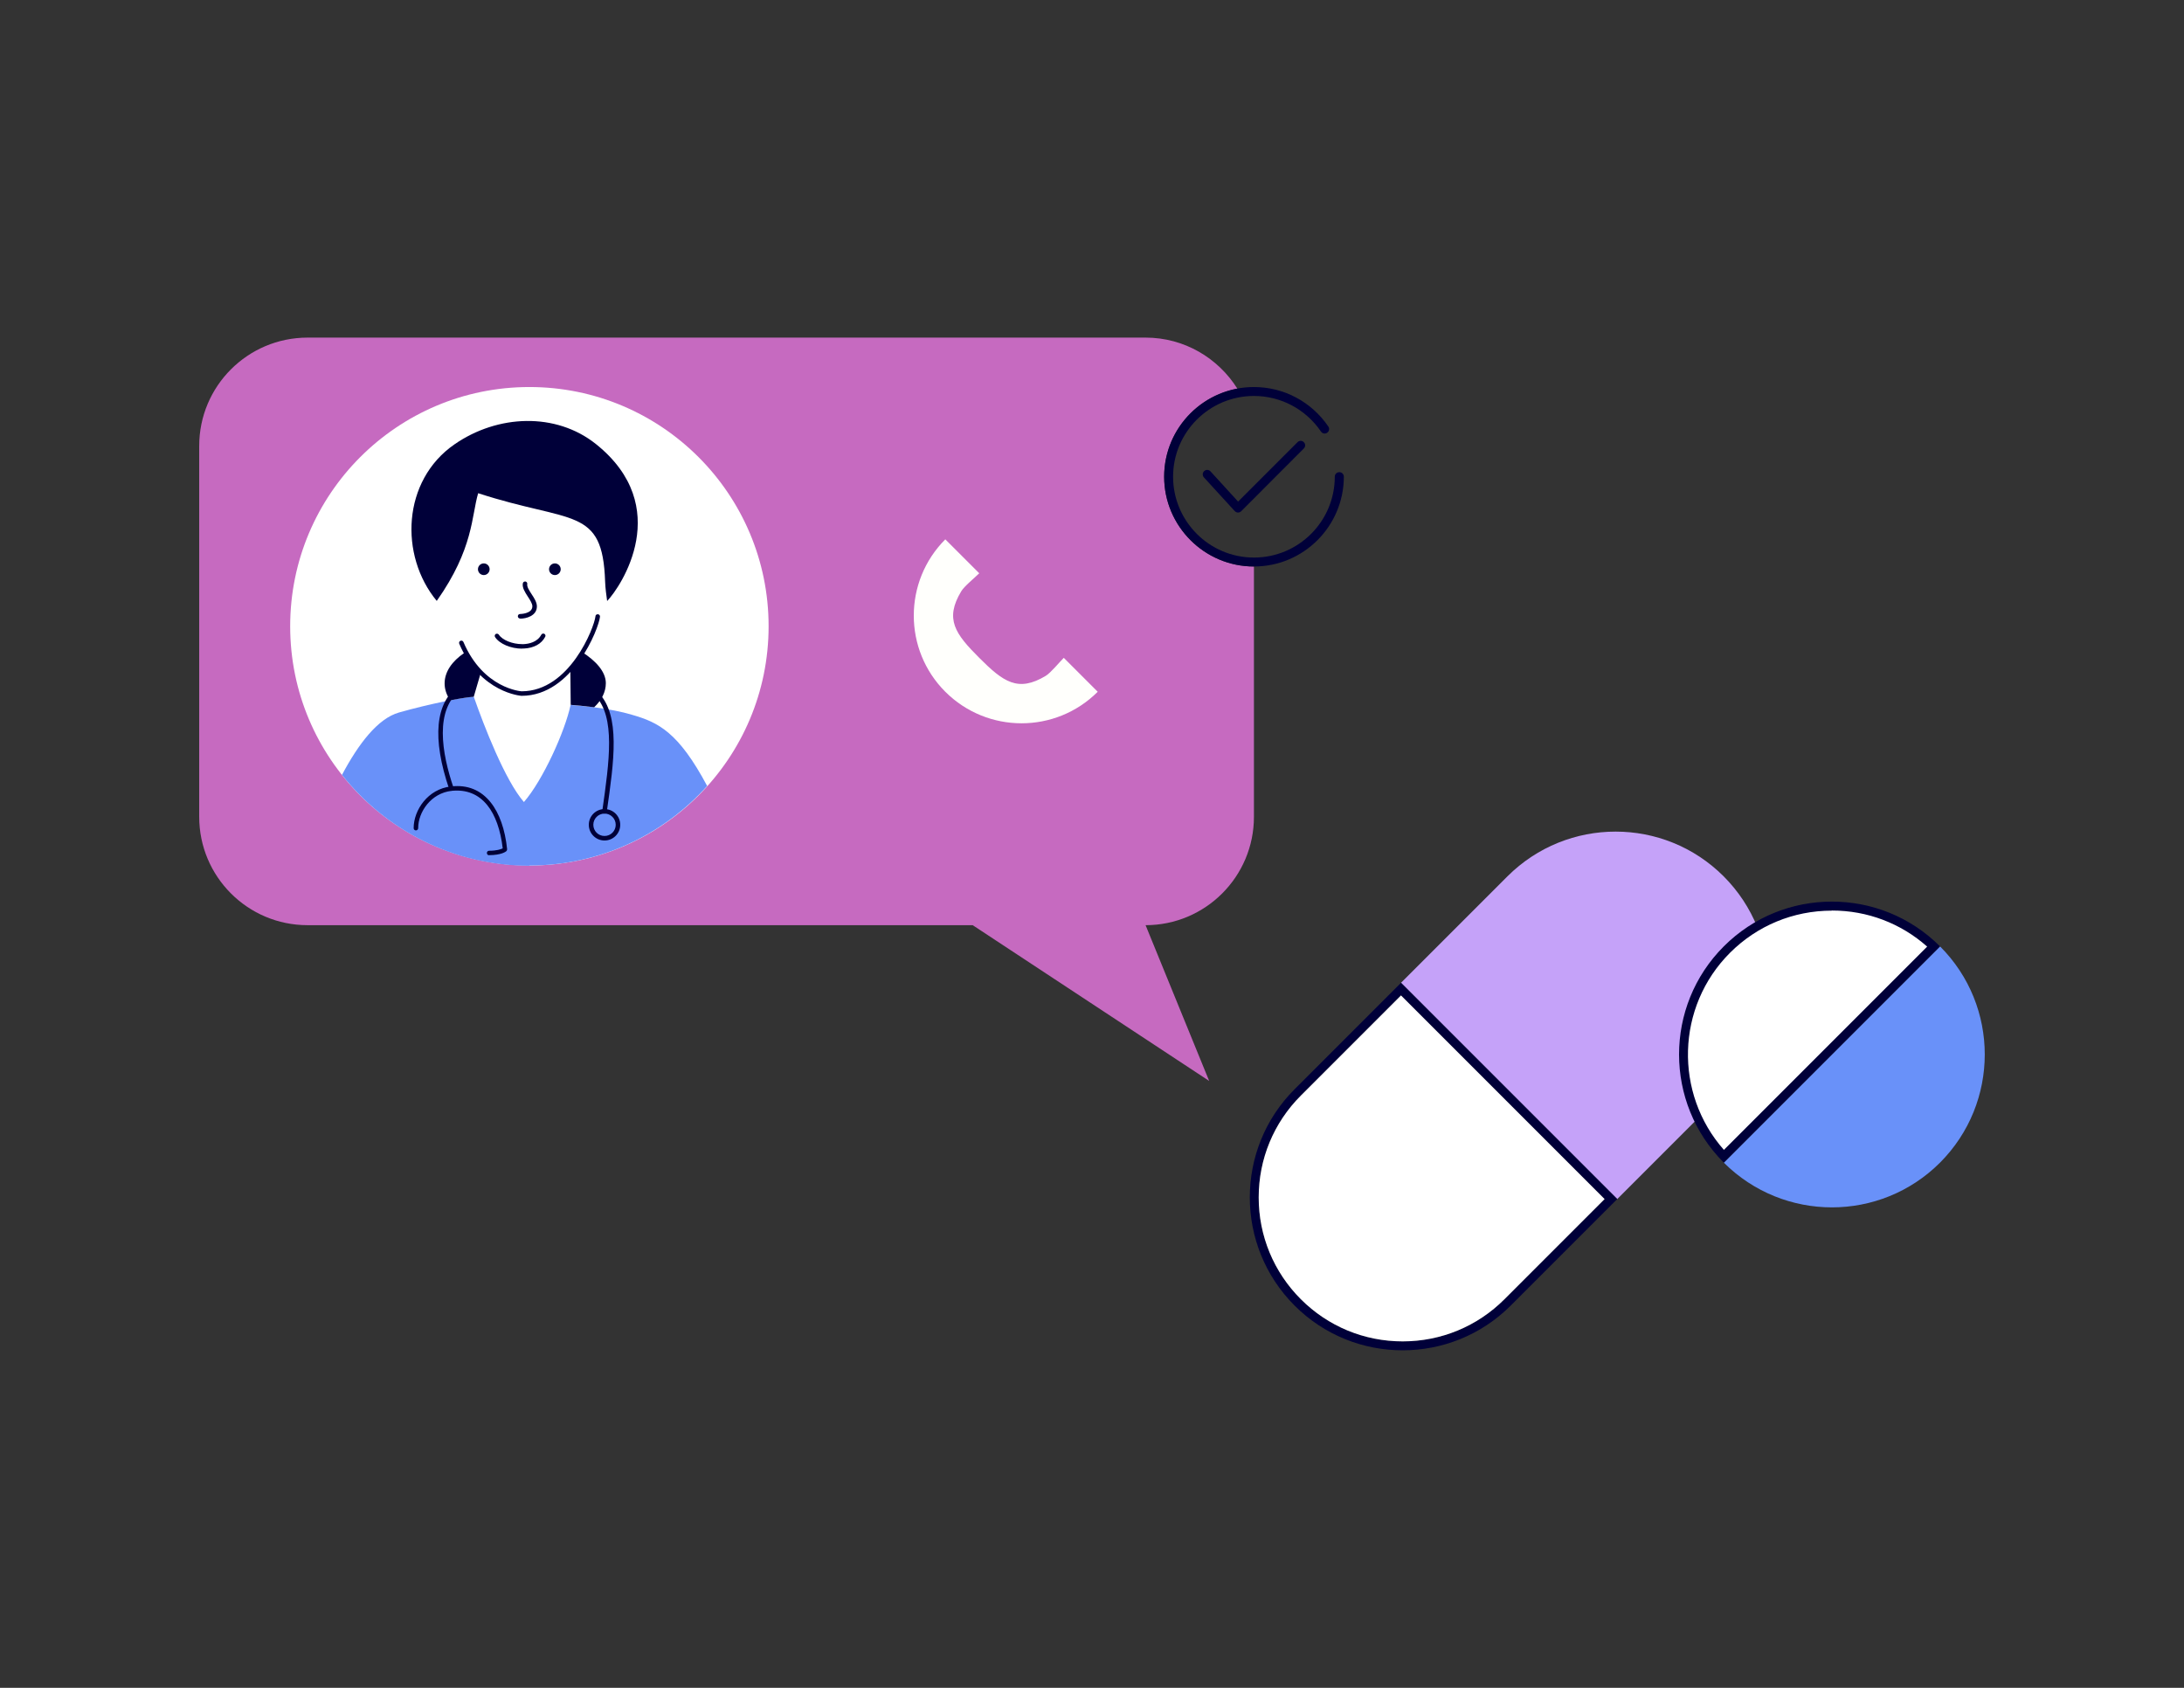
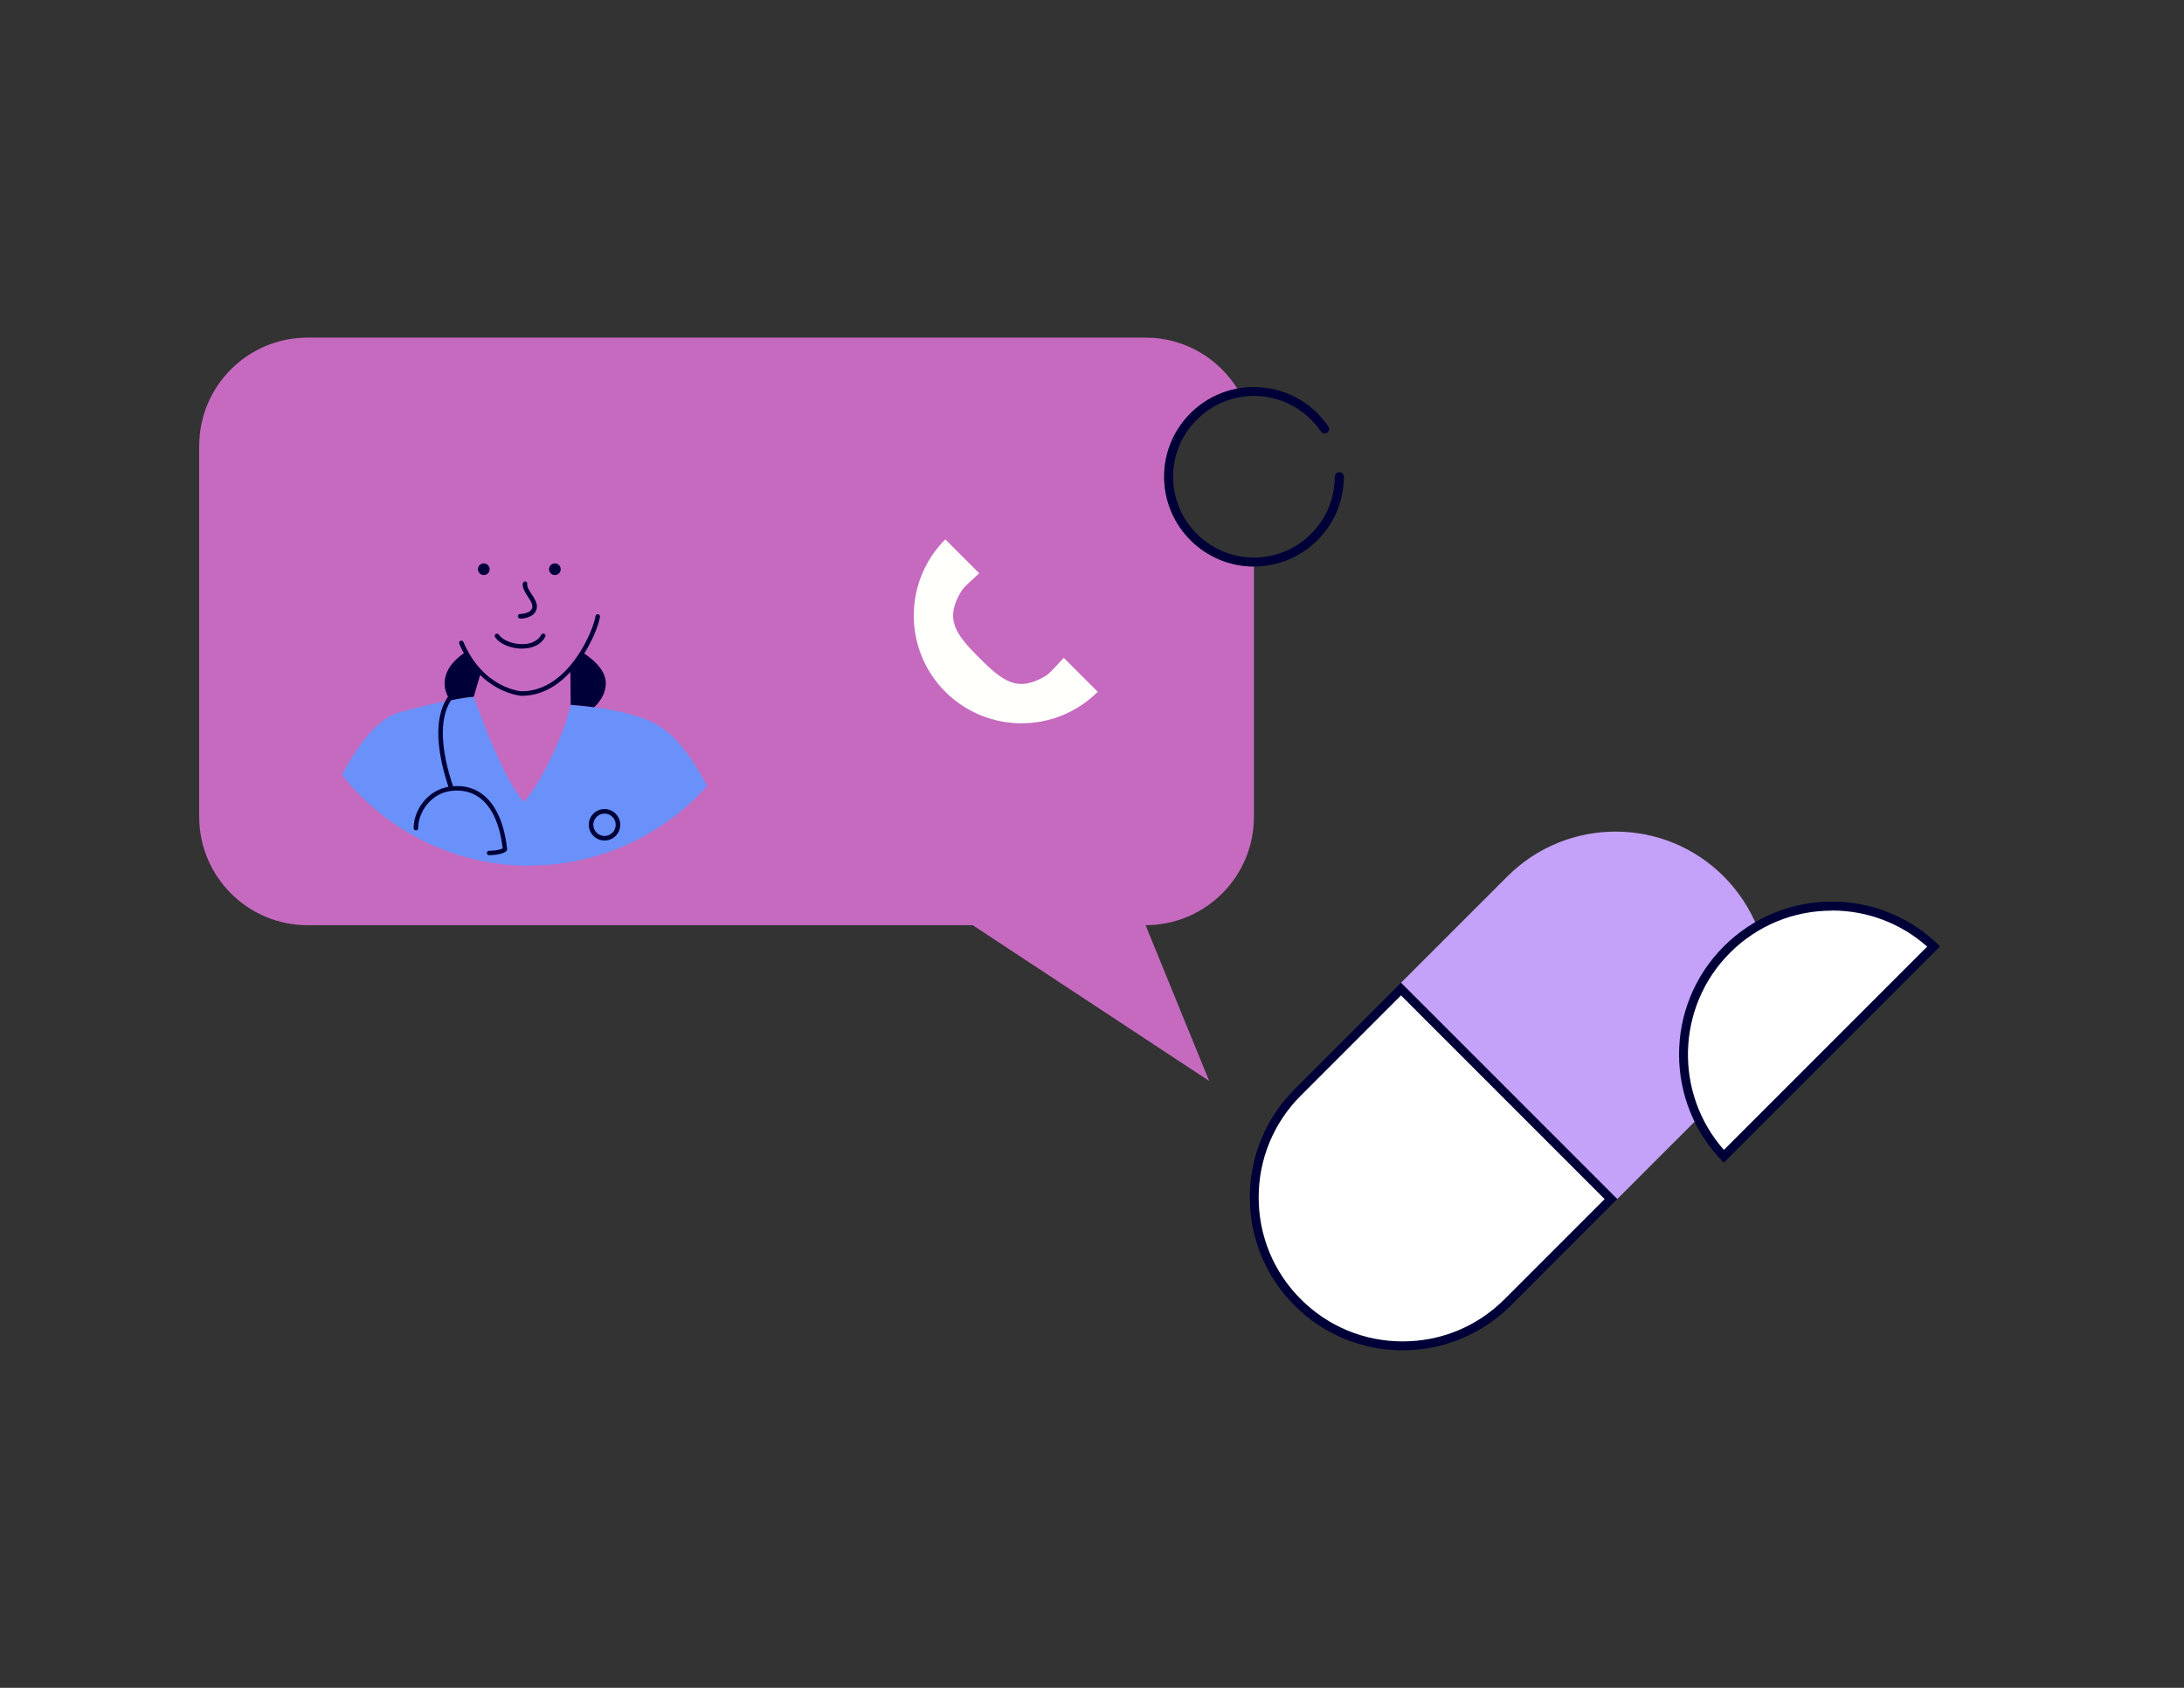
<svg xmlns="http://www.w3.org/2000/svg" id="Layer_1" viewBox="0 0 183.42 141.73">
  <rect x="0" y="0" width="183.42" height="141.73" fill="#333333" stroke="none" />
  <path d="M144.76,73.59c-5.01-5.01-13.14-5.01-18.16,0l-8.94,8.94,18.16,18.16,8.94-8.94c5.01-5.01,5.01-13.14,0-18.16Z" fill="#c5a2f9" stroke-width="0" />
-   <path d="M162.93,79.47c5.01,5.01,5.01,13.14,0,18.16-5.01,5.01-13.14,5.01-18.16,0l18.16-18.16Z" fill="#6991f9" stroke-width="0" />
  <path d="M144.77,97.1c-4.6-4.88-4.51-12.59.26-17.36,2.35-2.35,5.48-3.65,8.81-3.65s6.22,1.2,8.54,3.39l-17.62,17.62Z" fill="#fff" stroke-width="0" />
  <path d="M153.85,76.46c2.98,0,5.79,1.07,8,3.03l-17.07,17.07c-4.19-4.74-4.02-12.02.51-16.55,2.28-2.28,5.32-3.54,8.55-3.54M153.85,75.71c-3.29,0-6.57,1.25-9.08,3.76-5.01,5.01-5.01,13.14,0,18.16l18.16-18.16c-2.51-2.51-5.79-3.76-9.08-3.76h0Z" fill="#000039" stroke-width="0" />
  <path d="M97.77,40.03c0-3.68,2.66-6.74,6.15-7.39-1.61-2.57-4.46-4.29-7.71-4.29H25.83c-5.02,0-9.1,4.07-9.1,9.1v31.14c0,5.02,4.07,9.1,9.1,9.1h55.86l19.86,13.08-5.34-13.08c5.02,0,9.1-4.07,9.1-9.1v-21.02c-4.15,0-7.54-3.38-7.54-7.54Z" fill="#c66ac0" stroke-width="0" />
-   <circle cx="44.46" cy="52.59" r="20.09" fill="#fff" stroke-width="0" />
  <path d="M44.46,72.68c5.94,0,11.26-2.59,14.93-6.68-2.41-4.52-4.1-5.34-6.29-5.97h0c-1.88-.57-4.28-.76-5.18-.83-.47,2.21-2.32,6.31-3.92,8.15-1.59-1.83-3.36-6.41-4.21-8.84-.96.05-3.74.6-6.28,1.32-1.79.51-3.4,2.63-4.79,5.24,3.68,4.64,9.36,7.63,15.74,7.63Z" fill="#6991f9" stroke-width="0" />
  <path d="M39.79,58.5h0s.6-2.05.6-2.05c-.54-.49-1-1.05-1.4-1.62-1.02.69-1.65,1.58-1.65,2.56,0,.5.17.98.47,1.42.87-.17,1.59-.28,1.98-.3Z" fill="#000039" stroke-width="0" />
-   <path d="M40.16,41.41c-.57,1.9-.37,4.64-3.48,9.05-3.16-3.82-2.9-10.11,1.48-13.14,3.63-2.52,8.52-2.72,11.89-.03,6.57,5.26,2.13,11.94.94,13.18-.07-.51-.15-1.06-.17-1.63-.21-6.33-2.79-4.86-10.65-7.42Z" fill="#000039" stroke-width="0" />
  <path d="M43.79,58.43s-3.45-.23-5.22-4.37c-.04-.1,0-.21.1-.25.09-.04.21,0,.25.1,1.67,3.92,4.85,4.14,4.89,4.14,4.03,0,6.1-5.36,6.2-6.3,0-.1.09-.17.19-.17,0,0,.01,0,.02,0,.1.01.18.1.17.21-.1.98-2.29,6.64-6.58,6.64Z" fill="#000039" stroke-width="0" />
  <path d="M41.08,71.82c-.1,0-.19-.08-.19-.19s.08-.19.19-.19c.65,0,1-.13,1.14-.2-.18-1.54-.62-2.79-1.29-3.62-.75-.93-1.76-1.34-3-1.21-1.73.19-2.81,1.77-2.81,3.13,0,.1-.08.19-.19.19s-.19-.08-.19-.19c0-1.52,1.2-3.29,3.14-3.5,1.38-.16,2.5.3,3.33,1.34.73.91,1.21,2.27,1.38,3.93,0,.06-.02.12-.06.16-.04.04-.42.34-1.46.34Z" fill="#000039" stroke-width="0" />
  <path d="M50.77,70.58c-.73,0-1.32-.59-1.32-1.32s.59-1.32,1.32-1.32,1.32.59,1.32,1.32-.59,1.32-1.32,1.32ZM50.77,68.32c-.52,0-.94.42-.94.94s.42.94.94.94.94-.42.94-.94-.42-.94-.94-.94Z" fill="#000039" stroke-width="0" />
  <path d="M37.91,66.41c-.08,0-.15-.05-.18-.13-1.46-4.29-1.18-7.3.82-8.71.3-.21.73-.36,1.12-.47.1-.03.21.03.23.12.03.1-.02.2-.12.23-.36.11-.75.24-1.01.42-2.33,1.65-1.66,5.41-.68,8.28.03.1-.02.2-.12.24-.02,0-.04.01-.06.01Z" fill="#000039" stroke-width="0" />
-   <path d="M50.77,68.32s-.02,0-.03,0c-.1-.01-.17-.11-.16-.21.6-4.23,1.12-7.88-.58-9.68-.36-.34-.86-.64-1.48-.87-.1-.04-.15-.15-.11-.24s.14-.14.24-.11c.67.25,1.22.58,1.62.96,1.84,1.93,1.31,5.67.69,9.99-.01.09-.09.16-.19.16Z" fill="#000039" stroke-width="0" />
  <path d="M43.68,51.94c-.1,0-.19-.08-.19-.19s.08-.19.19-.19c.01,0,1.03-.01,1.03-.65,0-.22-.19-.52-.38-.81-.24-.37-.49-.76-.42-1.12.02-.1.11-.16.22-.15.1.02.17.12.15.22-.04.22.17.54.37.85.22.33.44.68.44,1.02,0,.81-.92,1.03-1.4,1.03Z" fill="#000039" stroke-width="0" />
  <path d="M43.85,54.47c-.94,0-1.9-.4-2.27-.97-.06-.09-.03-.2.05-.26.09-.05.2-.03.26.05.3.46,1.14.8,1.96.8.04,0,.09,0,.13,0,.41-.02,1.14-.15,1.48-.79.05-.09.16-.12.25-.08.09.05.13.16.08.25-.31.6-.95.95-1.79.99-.05,0-.1,0-.15,0Z" fill="#000039" stroke-width="0" />
  <path d="M41.12,47.8c0,.27-.22.49-.49.49s-.49-.22-.49-.49.22-.49.49-.49.49.22.49.49Z" fill="#000039" stroke-width="0" />
  <path d="M46.11,47.8c0,.27.22.49.49.49s.49-.22.49-.49-.22-.49-.49-.49-.49.22-.49.49Z" fill="#000039" stroke-width="0" />
  <path d="M82.24,55.24c2.02,2.02,3.25,2.92,5.59,1.51.41-.25,1.15-1.15,1.51-1.51l2.85,2.85c-3.53,3.53-9.26,3.53-12.8,0-3.53-3.53-3.53-9.26,0-12.8l2.85,2.85c-.36.36-1.26,1.09-1.51,1.51-1.41,2.34-.51,3.57,1.51,5.59Z" fill="#fffffc" stroke-width="0" />
  <path d="M117.66,83.59l17.1,17.1-8.41,8.41c-2.28,2.28-5.32,3.54-8.55,3.54s-6.27-1.26-8.55-3.54-3.54-5.32-3.54-8.55,1.26-6.27,3.54-8.55l8.41-8.41M117.66,82.53l-8.94,8.94c-5.01,5.01-5.01,13.14,0,18.16,2.51,2.51,5.79,3.76,9.08,3.76s6.57-1.25,9.08-3.76l8.94-8.94-18.16-18.16h0Z" fill="#000039" stroke-width="0" />
-   <path d="M105.31,47.57c-4.15,0-7.54-3.38-7.54-7.54s3.38-7.53,7.54-7.53c2.51,0,4.84,1.24,6.25,3.32.12.17.07.4-.1.52-.17.12-.4.07-.52-.1-1.27-1.87-3.37-2.99-5.63-2.99-3.74,0-6.79,3.04-6.79,6.78s3.04,6.79,6.79,6.79,6.79-3.04,6.79-6.79c0-.21.17-.38.38-.38s.38.17.38.38c0,4.15-3.38,7.54-7.54,7.54Z" fill="#000039" stroke-width="0" />
-   <path d="M103.97,43.04h0c-.1,0-.2-.05-.27-.12l-2.59-2.83c-.14-.15-.13-.39.02-.53.15-.14.39-.13.53.02l2.32,2.54,4.99-4.99c.15-.15.38-.15.53,0s.15.38,0,.53l-5.26,5.27c-.07.07-.17.11-.27.11Z" fill="#000039" stroke-width="0" />
+   <path d="M105.31,47.57c-4.15,0-7.54-3.38-7.54-7.54s3.38-7.53,7.54-7.53c2.51,0,4.84,1.24,6.25,3.32.12.17.07.4-.1.52-.17.12-.4.07-.52-.1-1.27-1.87-3.37-2.99-5.63-2.99-3.74,0-6.79,3.04-6.79,6.78s3.04,6.79,6.79,6.79,6.79-3.04,6.79-6.79c0-.21.17-.38.38-.38s.38.17.38.38c0,4.15-3.38,7.54-7.54,7.54" fill="#000039" stroke-width="0" />
  <path d="M117.66,83.59l17.1,17.1-8.41,8.41c-2.28,2.28-5.32,3.54-8.55,3.54s-6.27-1.26-8.55-3.54-3.54-5.32-3.54-8.55,1.26-6.27,3.54-8.55l8.41-8.41" fill="#fff" stroke-width="0" />
  <path d="M48.91,54.77c-.39.61-.65,1.11-1.01,1.52l.03,2.9c.41.03,1.13.09,1.97.2.62-.59.98-1.28.98-2.02,0-1-.9-1.91-1.97-2.6Z" fill="#000039" stroke-width="0" />
</svg>